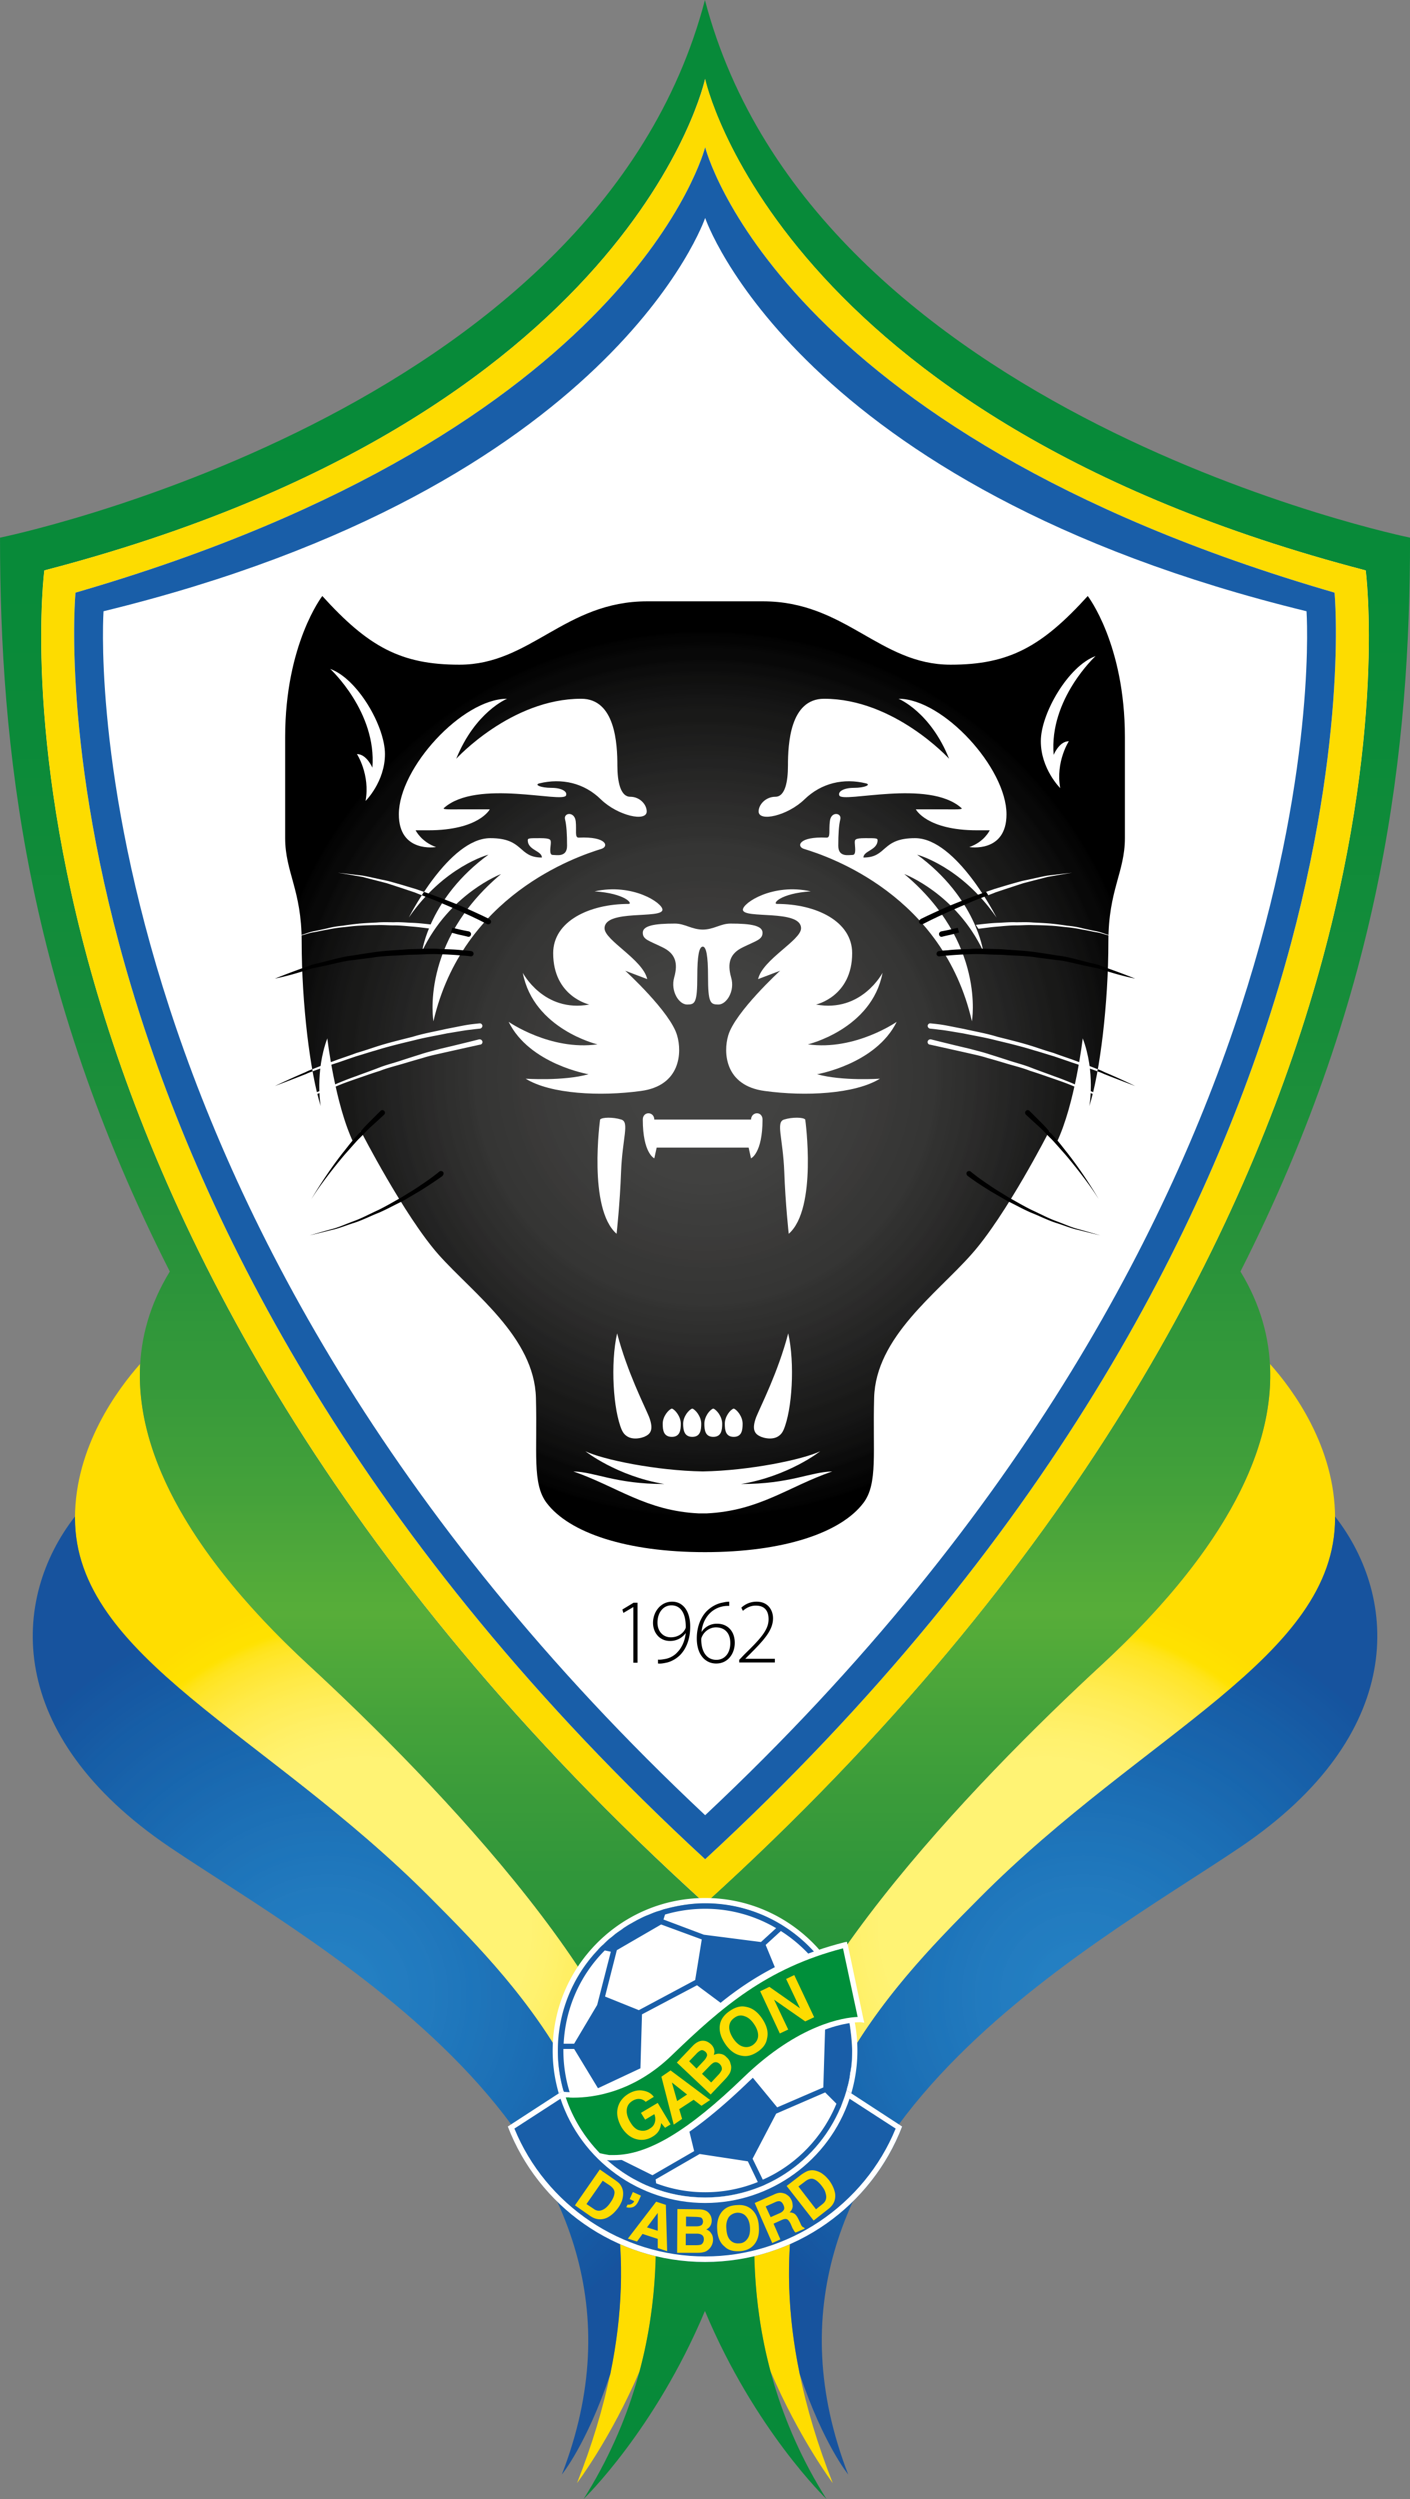
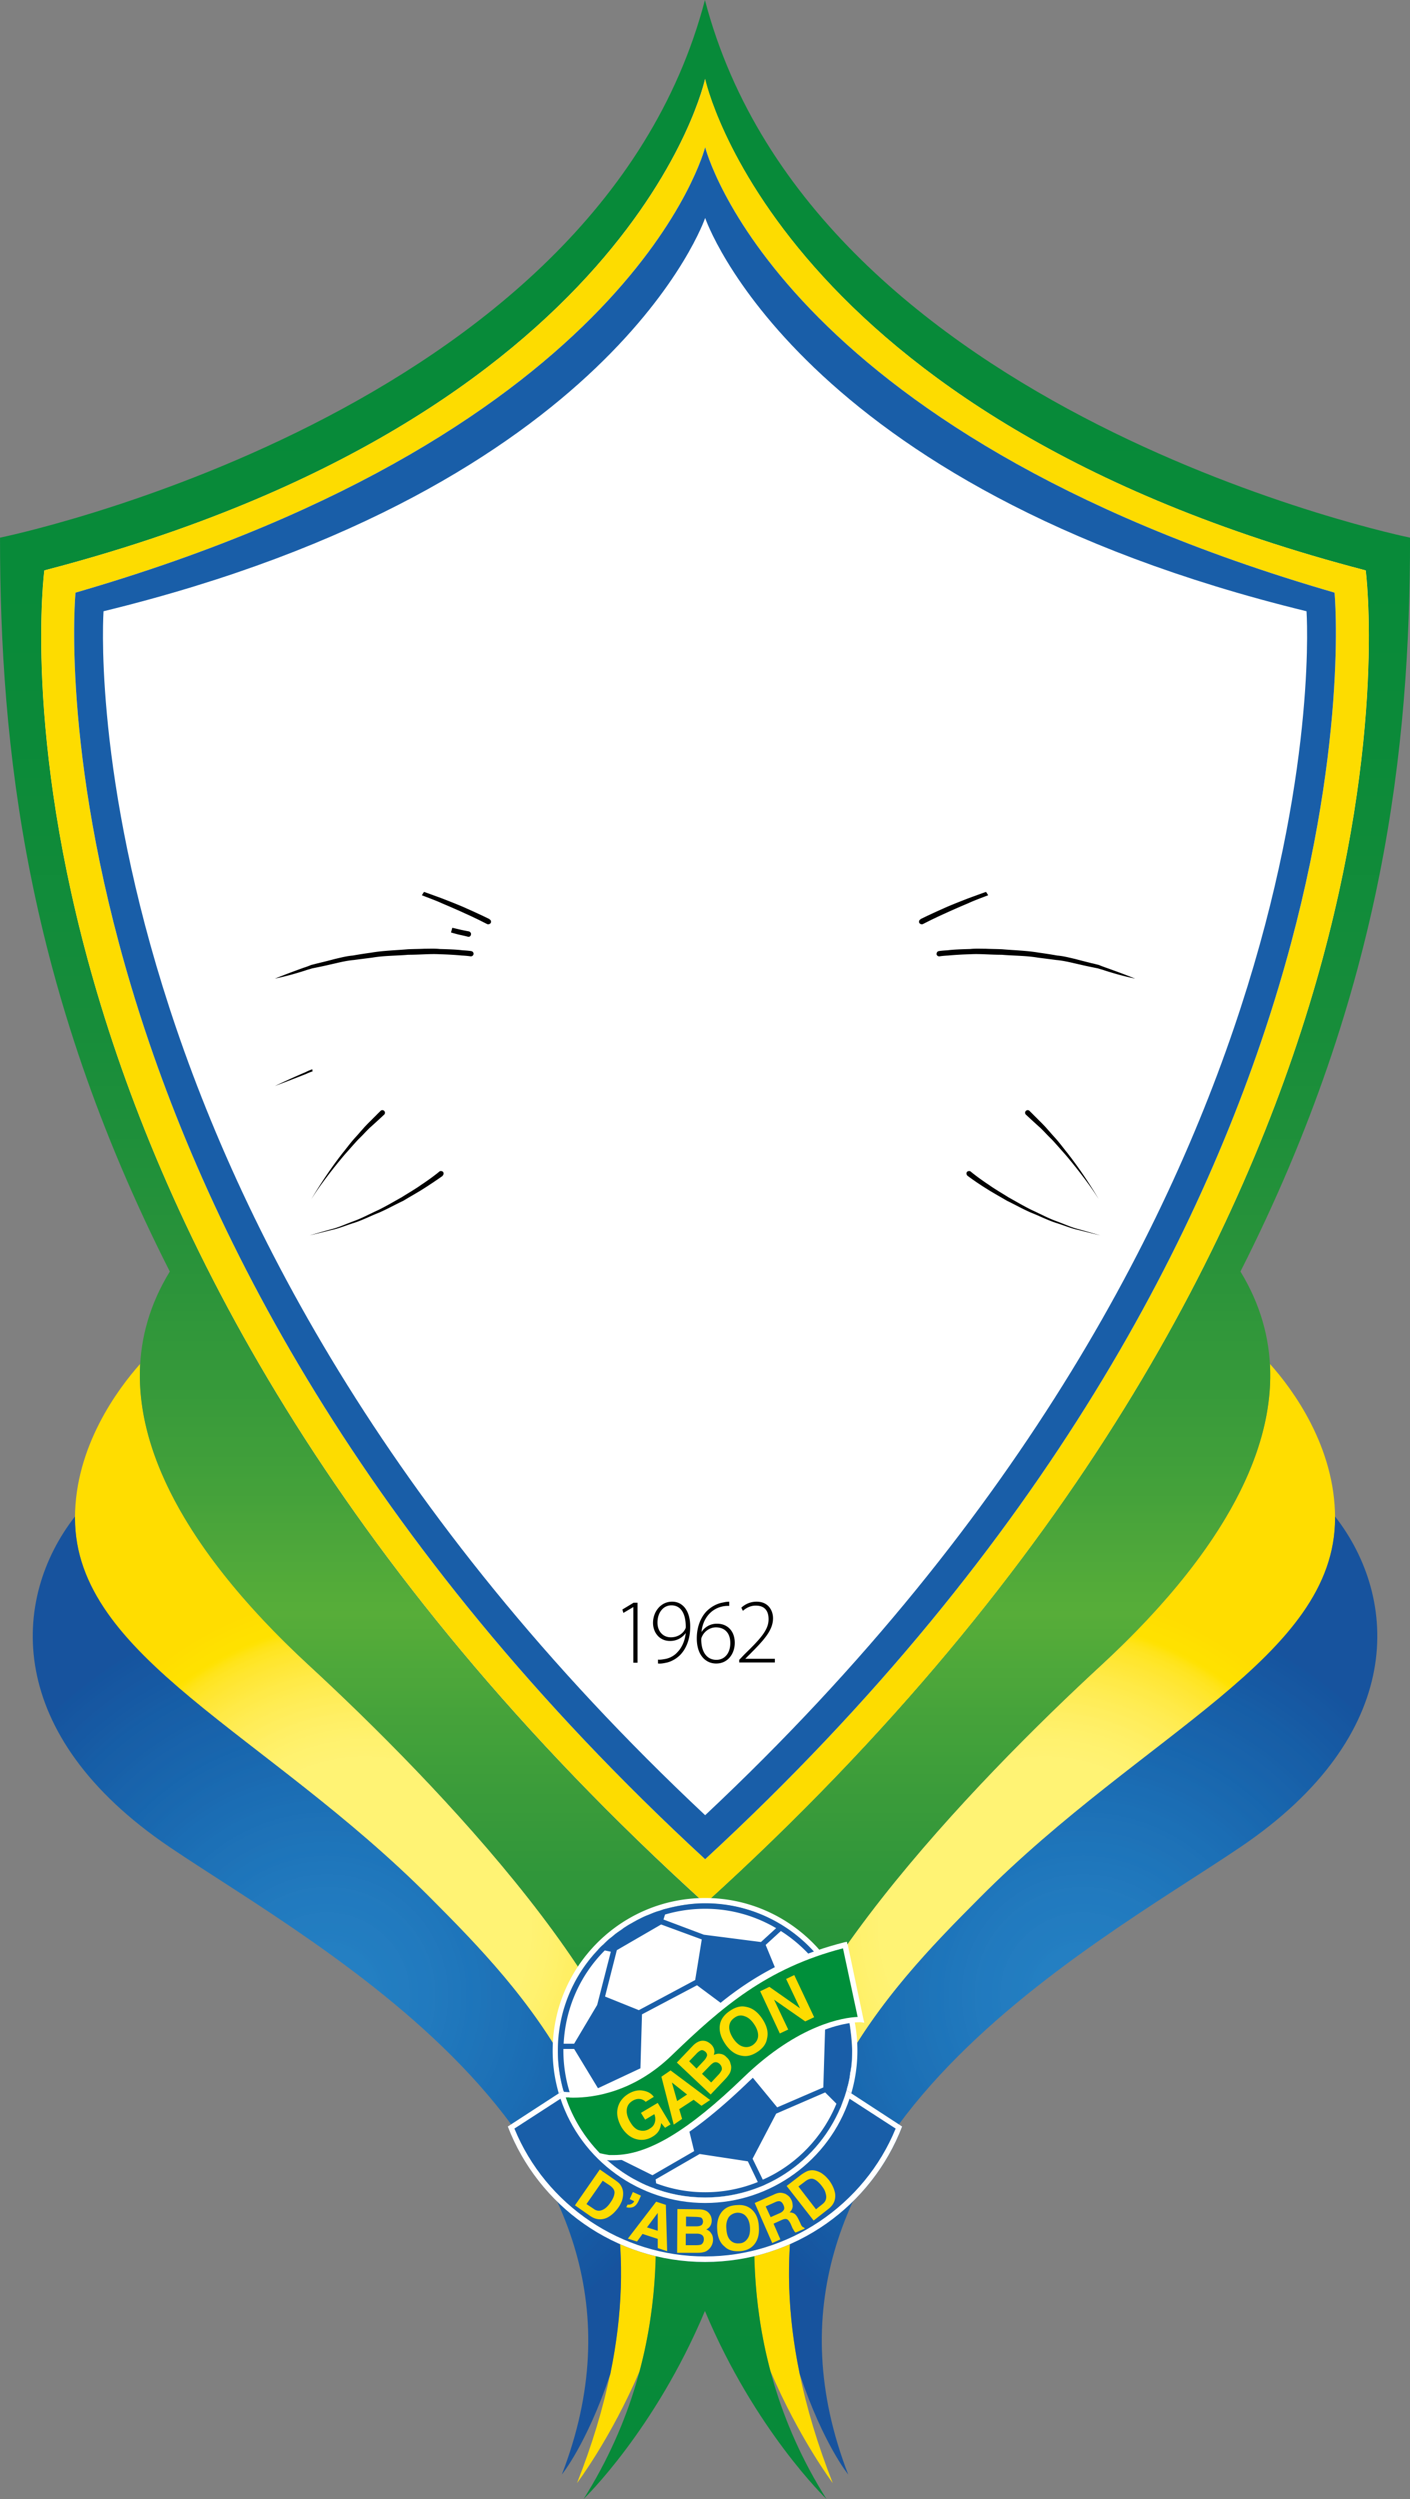
<svg xmlns="http://www.w3.org/2000/svg" viewBox=".32 0 220.45 390.73">
  <rect x=".32" y="0" width="220.45" height="390.73" fill="#808080" stroke="none" />
  <defs>
    <radialGradient id="a" cx="0" cy="0" r="6.647" fx="0" fy="0" gradientTransform="translate(469.962 626.686) scale(10.488)" gradientUnits="userSpaceOnUse">
      <stop offset="0" stop-color="#fff374" />
      <stop offset=".25" stop-color="#fff374" />
      <stop offset=".344" stop-color="#fff374" />
      <stop offset=".363" stop-color="#fff374" />
      <stop offset=".371" stop-color="#fff374" />
      <stop offset=".379" stop-color="#fff273" />
      <stop offset=".383" stop-color="#fff272" />
      <stop offset=".391" stop-color="#fff271" />
      <stop offset=".395" stop-color="#fff271" />
      <stop offset=".398" stop-color="#fff270" />
      <stop offset=".402" stop-color="#fff26f" />
      <stop offset=".41" stop-color="#fff26f" />
      <stop offset=".418" stop-color="#fff16e" />
      <stop offset=".422" stop-color="#fff16d" />
      <stop offset=".426" stop-color="#fff16c" />
      <stop offset=".43" stop-color="#fff16b" />
      <stop offset=".434" stop-color="#fff16a" />
      <stop offset=".438" stop-color="#fff16a" />
      <stop offset=".441" stop-color="#fff069" />
      <stop offset=".445" stop-color="#fff068" />
      <stop offset=".449" stop-color="#fff068" />
      <stop offset=".453" stop-color="#fff067" />
      <stop offset=".457" stop-color="#ffef66" />
      <stop offset=".461" stop-color="#ffef65" />
      <stop offset=".465" stop-color="#ffef64" />
      <stop offset=".469" stop-color="#ffef64" />
      <stop offset=".473" stop-color="#ffef63" />
      <stop offset=".477" stop-color="#ffee61" />
      <stop offset=".48" stop-color="#ffee60" />
      <stop offset=".484" stop-color="#ffee5f" />
      <stop offset=".488" stop-color="#ffee5e" />
      <stop offset=".492" stop-color="#ffee5e" />
      <stop offset=".496" stop-color="#ffee5d" />
      <stop offset=".5" stop-color="#ffed5b" />
      <stop offset=".504" stop-color="#ffed5a" />
      <stop offset=".508" stop-color="#ffed59" />
      <stop offset=".512" stop-color="#ffed59" />
      <stop offset=".516" stop-color="#ffed57" />
      <stop offset=".52" stop-color="#ffec56" />
      <stop offset=".523" stop-color="#ffec55" />
      <stop offset=".527" stop-color="#ffec54" />
      <stop offset=".531" stop-color="#ffec53" />
      <stop offset=".535" stop-color="#ffec51" />
      <stop offset=".539" stop-color="#ffec50" />
      <stop offset=".543" stop-color="#ffeb4f" />
      <stop offset=".547" stop-color="#ffeb4d" />
      <stop offset=".551" stop-color="#ffeb4c" />
      <stop offset=".555" stop-color="#ffea4a" />
      <stop offset=".559" stop-color="#ffea49" />
      <stop offset=".563" stop-color="#ffea48" />
      <stop offset=".566" stop-color="#ffea47" />
      <stop offset=".57" stop-color="#ffea46" />
      <stop offset=".574" stop-color="#ffe944" />
      <stop offset=".578" stop-color="#ffe942" />
      <stop offset=".582" stop-color="#ffe940" />
      <stop offset=".586" stop-color="#ffe83f" />
      <stop offset=".59" stop-color="#ffe83d" />
      <stop offset=".594" stop-color="#ffe83b" />
      <stop offset=".598" stop-color="#ffe73a" />
      <stop offset=".602" stop-color="#ffe739" />
      <stop offset=".605" stop-color="#ffe737" />
      <stop offset=".609" stop-color="#ffe735" />
      <stop offset=".613" stop-color="#ffe633" />
      <stop offset=".617" stop-color="#ffe631" />
      <stop offset=".621" stop-color="#ffe630" />
      <stop offset=".625" stop-color="#ffe62e" />
      <stop offset=".629" stop-color="#ffe62b" />
      <stop offset=".633" stop-color="#ffe629" />
      <stop offset=".637" stop-color="#ffe526" />
      <stop offset=".641" stop-color="#ffe525" />
      <stop offset=".645" stop-color="#ffe523" />
      <stop offset=".648" stop-color="#ffe420" />
      <stop offset=".652" stop-color="#ffe41d" />
      <stop offset=".656" stop-color="#ffe41a" />
      <stop offset=".66" stop-color="#ffe316" />
      <stop offset=".664" stop-color="#ffe311" />
      <stop offset=".668" stop-color="#ffe30c" />
      <stop offset=".672" stop-color="#ffe206" />
      <stop offset=".676" stop-color="#ffe202" />
      <stop offset=".68" stop-color="#ffe100" />
      <stop offset=".688" stop-color="#ffe100" />
      <stop offset=".695" stop-color="#ffe100" />
      <stop offset=".703" stop-color="#ffe000" />
      <stop offset=".711" stop-color="#ffe000" />
      <stop offset=".715" stop-color="#ffdf00" />
      <stop offset=".723" stop-color="#ffdf00" />
      <stop offset=".727" stop-color="#ffde00" />
      <stop offset=".734" stop-color="#ffde00" />
      <stop offset=".742" stop-color="#fd0" />
      <stop offset="1" stop-color="#fd0" />
    </radialGradient>
    <radialGradient id="b" cx="0" cy="0" r="6.647" fx="0" fy="0" gradientTransform="translate(363.756 626.686) scale(10.488)" gradientUnits="userSpaceOnUse">
      <stop offset="0" stop-color="#fff374" />
      <stop offset=".25" stop-color="#fff374" />
      <stop offset=".344" stop-color="#fff374" />
      <stop offset=".363" stop-color="#fff374" />
      <stop offset=".371" stop-color="#fff374" />
      <stop offset=".379" stop-color="#fff273" />
      <stop offset=".383" stop-color="#fff272" />
      <stop offset=".391" stop-color="#fff271" />
      <stop offset=".395" stop-color="#fff271" />
      <stop offset=".398" stop-color="#fff270" />
      <stop offset=".402" stop-color="#fff26f" />
      <stop offset=".41" stop-color="#fff26f" />
      <stop offset=".418" stop-color="#fff16e" />
      <stop offset=".422" stop-color="#fff16d" />
      <stop offset=".426" stop-color="#fff16c" />
      <stop offset=".43" stop-color="#fff16b" />
      <stop offset=".434" stop-color="#fff16a" />
      <stop offset=".438" stop-color="#fff16a" />
      <stop offset=".441" stop-color="#fff069" />
      <stop offset=".445" stop-color="#fff068" />
      <stop offset=".449" stop-color="#fff068" />
      <stop offset=".453" stop-color="#fff067" />
      <stop offset=".457" stop-color="#ffef66" />
      <stop offset=".461" stop-color="#ffef65" />
      <stop offset=".465" stop-color="#ffef64" />
      <stop offset=".469" stop-color="#ffef64" />
      <stop offset=".473" stop-color="#ffef63" />
      <stop offset=".477" stop-color="#ffee61" />
      <stop offset=".48" stop-color="#ffee60" />
      <stop offset=".484" stop-color="#ffee5f" />
      <stop offset=".488" stop-color="#ffee5e" />
      <stop offset=".492" stop-color="#ffee5e" />
      <stop offset=".496" stop-color="#ffee5d" />
      <stop offset=".5" stop-color="#ffed5b" />
      <stop offset=".504" stop-color="#ffed5a" />
      <stop offset=".508" stop-color="#ffed59" />
      <stop offset=".512" stop-color="#ffed59" />
      <stop offset=".516" stop-color="#ffed57" />
      <stop offset=".52" stop-color="#ffec56" />
      <stop offset=".523" stop-color="#ffec55" />
      <stop offset=".527" stop-color="#ffec54" />
      <stop offset=".531" stop-color="#ffec53" />
      <stop offset=".535" stop-color="#ffec51" />
      <stop offset=".539" stop-color="#ffec50" />
      <stop offset=".543" stop-color="#ffeb4f" />
      <stop offset=".547" stop-color="#ffeb4d" />
      <stop offset=".551" stop-color="#ffeb4c" />
      <stop offset=".555" stop-color="#ffea4a" />
      <stop offset=".559" stop-color="#ffea49" />
      <stop offset=".563" stop-color="#ffea48" />
      <stop offset=".566" stop-color="#ffea47" />
      <stop offset=".57" stop-color="#ffea46" />
      <stop offset=".574" stop-color="#ffe944" />
      <stop offset=".578" stop-color="#ffe942" />
      <stop offset=".582" stop-color="#ffe940" />
      <stop offset=".586" stop-color="#ffe83f" />
      <stop offset=".59" stop-color="#ffe83d" />
      <stop offset=".594" stop-color="#ffe83b" />
      <stop offset=".598" stop-color="#ffe73a" />
      <stop offset=".602" stop-color="#ffe739" />
      <stop offset=".605" stop-color="#ffe737" />
      <stop offset=".609" stop-color="#ffe735" />
      <stop offset=".613" stop-color="#ffe633" />
      <stop offset=".617" stop-color="#ffe631" />
      <stop offset=".621" stop-color="#ffe630" />
      <stop offset=".625" stop-color="#ffe62e" />
      <stop offset=".629" stop-color="#ffe62b" />
      <stop offset=".633" stop-color="#ffe629" />
      <stop offset=".637" stop-color="#ffe526" />
      <stop offset=".641" stop-color="#ffe525" />
      <stop offset=".645" stop-color="#ffe523" />
      <stop offset=".648" stop-color="#ffe420" />
      <stop offset=".652" stop-color="#ffe41d" />
      <stop offset=".656" stop-color="#ffe41a" />
      <stop offset=".66" stop-color="#ffe316" />
      <stop offset=".664" stop-color="#ffe311" />
      <stop offset=".668" stop-color="#ffe30c" />
      <stop offset=".672" stop-color="#ffe206" />
      <stop offset=".676" stop-color="#ffe202" />
      <stop offset=".68" stop-color="#ffe100" />
      <stop offset=".688" stop-color="#ffe100" />
      <stop offset=".695" stop-color="#ffe100" />
      <stop offset=".703" stop-color="#ffe000" />
      <stop offset=".711" stop-color="#ffe000" />
      <stop offset=".715" stop-color="#ffdf00" />
      <stop offset=".723" stop-color="#ffdf00" />
      <stop offset=".727" stop-color="#ffde00" />
      <stop offset=".734" stop-color="#ffde00" />
      <stop offset=".742" stop-color="#fd0" />
      <stop offset="1" stop-color="#fd0" />
    </radialGradient>
    <radialGradient id="c" cx="0" cy="0" r="5.926" fx="0" fy="0" gradientTransform="translate(475.974 637.932) scale(10.488)" gradientUnits="userSpaceOnUse">
      <stop offset="0" stop-color="#2581c4" />
      <stop offset=".031" stop-color="#2681c4" />
      <stop offset=".035" stop-color="#2581c4" />
      <stop offset=".039" stop-color="#2481c4" />
      <stop offset=".043" stop-color="#2481c4" />
      <stop offset=".055" stop-color="#2480c3" />
      <stop offset=".082" stop-color="#247fc3" />
      <stop offset=".109" stop-color="#247fc2" />
      <stop offset=".121" stop-color="#247fc2" />
      <stop offset=".133" stop-color="#237fc2" />
      <stop offset=".137" stop-color="#237ec1" />
      <stop offset=".148" stop-color="#237dc1" />
      <stop offset=".16" stop-color="#227dc1" />
      <stop offset=".168" stop-color="#227dc0" />
      <stop offset=".18" stop-color="#227dc0" />
      <stop offset=".184" stop-color="#237cc0" />
      <stop offset=".207" stop-color="#237cc0" />
      <stop offset=".211" stop-color="#227bbf" />
      <stop offset=".219" stop-color="#217bbf" />
      <stop offset=".242" stop-color="#217abf" />
      <stop offset=".25" stop-color="#217abf" />
      <stop offset=".262" stop-color="#217abe" />
      <stop offset=".27" stop-color="#227abe" />
      <stop offset=".277" stop-color="#2179bd" />
      <stop offset=".285" stop-color="#2079bd" />
      <stop offset=".293" stop-color="#2178bd" />
      <stop offset=".301" stop-color="#2178bd" />
      <stop offset=".309" stop-color="#2077bc" />
      <stop offset=".328" stop-color="#1f77bc" />
      <stop offset=".348" stop-color="#1f76bb" />
      <stop offset=".355" stop-color="#1e75bb" />
      <stop offset=".363" stop-color="#1d75bb" />
      <stop offset=".371" stop-color="#1e75ba" />
      <stop offset=".379" stop-color="#1e75ba" />
      <stop offset=".395" stop-color="#1e74b9" />
      <stop offset=".41" stop-color="#1f73b8" />
      <stop offset=".418" stop-color="#1e72b8" />
      <stop offset=".426" stop-color="#1e72b8" />
      <stop offset=".441" stop-color="#1e72b7" />
      <stop offset=".457" stop-color="#1d71b7" />
      <stop offset=".465" stop-color="#1c70b6" />
      <stop offset=".473" stop-color="#1c70b6" />
      <stop offset=".488" stop-color="#1c70b6" />
      <stop offset=".496" stop-color="#1c6fb5" />
      <stop offset=".504" stop-color="#1c6eb5" />
      <stop offset=".516" stop-color="#1b6eb4" />
      <stop offset=".527" stop-color="#1b6db4" />
      <stop offset=".539" stop-color="#1b6db4" />
      <stop offset=".551" stop-color="#1b6cb3" />
      <stop offset=".563" stop-color="#1b6bb2" />
      <stop offset=".574" stop-color="#1b6ab1" />
      <stop offset=".586" stop-color="#1b6ab1" />
      <stop offset=".59" stop-color="#1a6ab1" />
      <stop offset=".594" stop-color="#1a6ab1" />
      <stop offset=".598" stop-color="#196ab1" />
      <stop offset=".609" stop-color="#1969b0" />
      <stop offset=".613" stop-color="#1968b0" />
      <stop offset=".625" stop-color="#1a68af" />
      <stop offset=".637" stop-color="#1968af" />
      <stop offset=".645" stop-color="#1867af" />
      <stop offset=".652" stop-color="#1867af" />
      <stop offset=".66" stop-color="#1766ae" />
      <stop offset=".668" stop-color="#1866ae" />
      <stop offset=".672" stop-color="#1866ae" />
      <stop offset=".676" stop-color="#1965ad" />
      <stop offset=".68" stop-color="#1965ad" />
      <stop offset=".688" stop-color="#1965ac" />
      <stop offset=".695" stop-color="#1865ac" />
      <stop offset=".703" stop-color="#1864ac" />
      <stop offset=".711" stop-color="#1863ac" />
      <stop offset=".727" stop-color="#1963ab" />
      <stop offset=".742" stop-color="#1862ab" />
      <stop offset=".75" stop-color="#1862aa" />
      <stop offset=".758" stop-color="#1861a9" />
      <stop offset=".77" stop-color="#1760a9" />
      <stop offset=".781" stop-color="#1760a9" />
      <stop offset=".785" stop-color="#185fa8" />
      <stop offset=".789" stop-color="#185fa8" />
      <stop offset=".801" stop-color="#185fa7" />
      <stop offset=".805" stop-color="#175fa7" />
      <stop offset=".809" stop-color="#175fa7" />
      <stop offset=".82" stop-color="#165ea7" />
      <stop offset=".828" stop-color="#165ea7" />
      <stop offset=".836" stop-color="#165da6" />
      <stop offset=".844" stop-color="#175da6" />
      <stop offset=".852" stop-color="#175ca5" />
      <stop offset=".867" stop-color="#175ba4" />
      <stop offset=".883" stop-color="#165aa4" />
      <stop offset=".895" stop-color="#1659a3" />
      <stop offset=".906" stop-color="#1659a3" />
      <stop offset=".918" stop-color="#1758a2" />
      <stop offset=".926" stop-color="#1757a1" />
      <stop offset=".941" stop-color="#1757a1" />
      <stop offset=".945" stop-color="#1657a1" />
      <stop offset=".957" stop-color="#1656a0" />
      <stop offset=".965" stop-color="#1655a0" />
      <stop offset=".98" stop-color="#15559f" />
      <stop offset=".988" stop-color="#16549f" />
      <stop offset=".992" stop-color="#17539e" />
      <stop offset="1" stop-color="#17539e" />
    </radialGradient>
    <radialGradient id="d" cx="0" cy="0" r="5.926" fx="0" fy="0" gradientTransform="translate(357.74 637.932) scale(10.488)" gradientUnits="userSpaceOnUse">
      <stop offset="0" stop-color="#2581c4" />
      <stop offset=".031" stop-color="#2681c4" />
      <stop offset=".035" stop-color="#2581c4" />
      <stop offset=".039" stop-color="#2481c4" />
      <stop offset=".043" stop-color="#2481c4" />
      <stop offset=".055" stop-color="#2480c3" />
      <stop offset=".082" stop-color="#247fc3" />
      <stop offset=".109" stop-color="#247fc2" />
      <stop offset=".121" stop-color="#247fc2" />
      <stop offset=".133" stop-color="#237fc2" />
      <stop offset=".137" stop-color="#237ec1" />
      <stop offset=".148" stop-color="#237dc1" />
      <stop offset=".16" stop-color="#227dc1" />
      <stop offset=".168" stop-color="#227dc0" />
      <stop offset=".18" stop-color="#227dc0" />
      <stop offset=".184" stop-color="#237cc0" />
      <stop offset=".207" stop-color="#237cc0" />
      <stop offset=".211" stop-color="#227bbf" />
      <stop offset=".219" stop-color="#217bbf" />
      <stop offset=".242" stop-color="#217abf" />
      <stop offset=".25" stop-color="#217abf" />
      <stop offset=".262" stop-color="#217abe" />
      <stop offset=".27" stop-color="#227abe" />
      <stop offset=".277" stop-color="#2179bd" />
      <stop offset=".285" stop-color="#2079bd" />
      <stop offset=".293" stop-color="#2178bd" />
      <stop offset=".301" stop-color="#2178bd" />
      <stop offset=".309" stop-color="#2077bc" />
      <stop offset=".328" stop-color="#1f77bc" />
      <stop offset=".348" stop-color="#1f76bb" />
      <stop offset=".355" stop-color="#1e75bb" />
      <stop offset=".363" stop-color="#1d75bb" />
      <stop offset=".371" stop-color="#1e75ba" />
      <stop offset=".379" stop-color="#1e75ba" />
      <stop offset=".395" stop-color="#1e74b9" />
      <stop offset=".41" stop-color="#1f73b8" />
      <stop offset=".418" stop-color="#1e72b8" />
      <stop offset=".426" stop-color="#1e72b8" />
      <stop offset=".441" stop-color="#1e72b7" />
      <stop offset=".457" stop-color="#1d71b7" />
      <stop offset=".465" stop-color="#1c70b6" />
      <stop offset=".473" stop-color="#1c70b6" />
      <stop offset=".488" stop-color="#1c70b6" />
      <stop offset=".496" stop-color="#1c6fb5" />
      <stop offset=".504" stop-color="#1c6eb5" />
      <stop offset=".516" stop-color="#1b6eb4" />
      <stop offset=".527" stop-color="#1b6db4" />
      <stop offset=".539" stop-color="#1b6db4" />
      <stop offset=".551" stop-color="#1b6cb3" />
      <stop offset=".563" stop-color="#1b6bb2" />
      <stop offset=".574" stop-color="#1b6ab1" />
      <stop offset=".586" stop-color="#1b6ab1" />
      <stop offset=".59" stop-color="#1a6ab1" />
      <stop offset=".594" stop-color="#1a6ab1" />
      <stop offset=".598" stop-color="#196ab1" />
      <stop offset=".609" stop-color="#1969b0" />
      <stop offset=".613" stop-color="#1968b0" />
      <stop offset=".625" stop-color="#1a68af" />
      <stop offset=".637" stop-color="#1968af" />
      <stop offset=".645" stop-color="#1867af" />
      <stop offset=".652" stop-color="#1867af" />
      <stop offset=".66" stop-color="#1766ae" />
      <stop offset=".668" stop-color="#1866ae" />
      <stop offset=".672" stop-color="#1866ae" />
      <stop offset=".676" stop-color="#1965ad" />
      <stop offset=".68" stop-color="#1965ad" />
      <stop offset=".688" stop-color="#1965ac" />
      <stop offset=".695" stop-color="#1865ac" />
      <stop offset=".703" stop-color="#1864ac" />
      <stop offset=".711" stop-color="#1863ac" />
      <stop offset=".727" stop-color="#1963ab" />
      <stop offset=".742" stop-color="#1862ab" />
      <stop offset=".75" stop-color="#1862aa" />
      <stop offset=".758" stop-color="#1861a9" />
      <stop offset=".77" stop-color="#1760a9" />
      <stop offset=".781" stop-color="#1760a9" />
      <stop offset=".785" stop-color="#185fa8" />
      <stop offset=".789" stop-color="#185fa8" />
      <stop offset=".801" stop-color="#185fa7" />
      <stop offset=".805" stop-color="#175fa7" />
      <stop offset=".809" stop-color="#175fa7" />
      <stop offset=".82" stop-color="#165ea7" />
      <stop offset=".828" stop-color="#165ea7" />
      <stop offset=".836" stop-color="#165da6" />
      <stop offset=".844" stop-color="#175da6" />
      <stop offset=".852" stop-color="#175ca5" />
      <stop offset=".867" stop-color="#175ba4" />
      <stop offset=".883" stop-color="#165aa4" />
      <stop offset=".895" stop-color="#1659a3" />
      <stop offset=".906" stop-color="#1659a3" />
      <stop offset=".918" stop-color="#1758a2" />
      <stop offset=".926" stop-color="#1757a1" />
      <stop offset=".941" stop-color="#1757a1" />
      <stop offset=".945" stop-color="#1657a1" />
      <stop offset=".957" stop-color="#1656a0" />
      <stop offset=".965" stop-color="#1655a0" />
      <stop offset=".98" stop-color="#15559f" />
      <stop offset=".988" stop-color="#16549f" />
      <stop offset=".992" stop-color="#17539e" />
      <stop offset="1" stop-color="#17539e" />
    </radialGradient>
    <radialGradient id="f" cx="0" cy="0" r="6.709" fx="0" fy="0" gradientTransform="translate(416.858 493.87) scale(10.488)" gradientUnits="userSpaceOnUse">
      <stop offset="0" stop-color="#424241" />
      <stop offset=".125" stop-color="#424241" />
      <stop offset=".234" stop-color="#414140" />
      <stop offset=".258" stop-color="#40403f" />
      <stop offset=".277" stop-color="#3f3f3e" />
      <stop offset=".285" stop-color="#3f3f3e" />
      <stop offset=".293" stop-color="#3e3e3d" />
      <stop offset=".313" stop-color="#3d3d3c" />
      <stop offset=".332" stop-color="#3d3d3c" />
      <stop offset=".34" stop-color="#3c3c3b" />
      <stop offset=".359" stop-color="#3c3c3b" />
      <stop offset=".367" stop-color="#3b3b3a" />
      <stop offset=".371" stop-color="#3b3a3a" />
      <stop offset=".391" stop-color="#3b3a39" />
      <stop offset=".395" stop-color="#3a3938" />
      <stop offset=".41" stop-color="#3a3938" />
      <stop offset=".418" stop-color="#393837" />
      <stop offset=".422" stop-color="#383837" />
      <stop offset=".438" stop-color="#373736" />
      <stop offset=".453" stop-color="#373736" />
      <stop offset=".469" stop-color="#363635" />
      <stop offset=".484" stop-color="#363635" />
      <stop offset=".492" stop-color="#353534" />
      <stop offset=".508" stop-color="#353534" />
      <stop offset=".512" stop-color="#353534" />
      <stop offset=".516" stop-color="#343433" />
      <stop offset=".52" stop-color="#333332" />
      <stop offset=".523" stop-color="#333332" />
      <stop offset=".527" stop-color="#323231" />
      <stop offset=".531" stop-color="#313130" />
      <stop offset=".543" stop-color="#313130" />
      <stop offset=".555" stop-color="#30302f" />
      <stop offset=".559" stop-color="#2f2f2e" />
      <stop offset=".57" stop-color="#2f2f2e" />
      <stop offset=".574" stop-color="#2f2f2e" />
      <stop offset=".578" stop-color="#2e2e2d" />
      <stop offset=".582" stop-color="#2d2d2c" />
      <stop offset=".594" stop-color="#2d2d2c" />
      <stop offset=".598" stop-color="#2d2d2c" />
      <stop offset=".602" stop-color="#2c2c2b" />
      <stop offset=".605" stop-color="#2c2b2b" />
      <stop offset=".609" stop-color="#2b2a2a" />
      <stop offset=".621" stop-color="#2b2a2a" />
      <stop offset=".625" stop-color="#2a2a29" />
      <stop offset=".629" stop-color="#2a2929" />
      <stop offset=".633" stop-color="#292828" />
      <stop offset=".637" stop-color="#282827" />
      <stop offset=".645" stop-color="#282827" />
      <stop offset=".652" stop-color="#272726" />
      <stop offset=".656" stop-color="#262625" />
      <stop offset=".664" stop-color="#262625" />
      <stop offset=".672" stop-color="#262625" />
      <stop offset=".676" stop-color="#252525" />
      <stop offset=".68" stop-color="#242424" />
      <stop offset=".684" stop-color="#232323" />
      <stop offset=".691" stop-color="#232323" />
      <stop offset=".699" stop-color="#232323" />
      <stop offset=".703" stop-color="#222" />
      <stop offset=".707" stop-color="#222221" />
      <stop offset=".711" stop-color="#212120" />
      <stop offset=".727" stop-color="#20201f" />
      <stop offset=".73" stop-color="#1f1f1f" />
      <stop offset=".734" stop-color="#1e1e1e" />
      <stop offset=".75" stop-color="#1e1e1d" />
      <stop offset=".754" stop-color="#1d1d1d" />
      <stop offset=".758" stop-color="#1c1c1c" />
      <stop offset=".762" stop-color="#1c1c1b" />
      <stop offset=".773" stop-color="#1c1c1b" />
      <stop offset=".777" stop-color="#1b1b1a" />
      <stop offset=".781" stop-color="#1a1a19" />
      <stop offset=".785" stop-color="#191918" />
      <stop offset=".809" stop-color="#191918" />
      <stop offset=".813" stop-color="#181818" />
      <stop offset=".816" stop-color="#181817" />
      <stop offset=".82" stop-color="#171716" />
      <stop offset=".824" stop-color="#161616" />
      <stop offset=".832" stop-color="#161616" />
      <stop offset=".84" stop-color="#151515" />
      <stop offset=".844" stop-color="#141414" />
      <stop offset=".848" stop-color="#131313" />
      <stop offset=".863" stop-color="#121212" />
      <stop offset=".867" stop-color="#111" />
      <stop offset=".871" stop-color="#101010" />
      <stop offset=".875" stop-color="#10100f" />
      <stop offset=".883" stop-color="#10100f" />
      <stop offset=".887" stop-color="#0f0f0f" />
      <stop offset=".891" stop-color="#0e0e0e" />
      <stop offset=".895" stop-color="#0d0d0d" />
      <stop offset=".898" stop-color="#0c0c0c" />
      <stop offset=".91" stop-color="#0c0c0c" />
      <stop offset=".914" stop-color="#0b0b0b" />
      <stop offset=".918" stop-color="#0a0a0a" />
      <stop offset=".922" stop-color="#080808" />
      <stop offset=".941" stop-color="#080808" />
      <stop offset=".945" stop-color="#080808" />
      <stop offset=".949" stop-color="#070707" />
      <stop offset=".953" stop-color="#060606" />
      <stop offset=".957" stop-color="#050505" />
      <stop offset=".961" stop-color="#040404" />
      <stop offset=".969" stop-color="#040404" />
      <stop offset=".977" stop-color="#030303" />
      <stop offset=".98" stop-color="#020202" />
      <stop offset=".984" />
      <stop offset="1" />
    </radialGradient>
    <linearGradient id="e" x1="0" x2="1" y1="0" y2="0" gradientTransform="rotate(-90 566.763 149.905) scale(390.731)" gradientUnits="userSpaceOnUse">
      <stop offset="0" stop-color="#078a39" />
      <stop offset=".031" stop-color="#078a39" />
      <stop offset=".047" stop-color="#088a39" />
      <stop offset=".055" stop-color="#088a39" />
      <stop offset=".063" stop-color="#098a39" />
      <stop offset=".07" stop-color="#098a39" />
      <stop offset=".074" stop-color="#0a8a39" />
      <stop offset=".078" stop-color="#0b8a39" />
      <stop offset=".086" stop-color="#0b8a39" />
      <stop offset=".09" stop-color="#0c8b39" />
      <stop offset=".094" stop-color="#0d8b39" />
      <stop offset=".098" stop-color="#0d8b39" />
      <stop offset=".102" stop-color="#0e8b39" />
      <stop offset=".105" stop-color="#0f8b39" />
      <stop offset=".109" stop-color="#0f8b39" />
      <stop offset=".113" stop-color="#108b39" />
      <stop offset=".117" stop-color="#118b3a" />
      <stop offset=".121" stop-color="#128b3a" />
      <stop offset=".125" stop-color="#128c3a" />
      <stop offset=".129" stop-color="#138c3a" />
      <stop offset=".133" stop-color="#148c3a" />
      <stop offset=".137" stop-color="#148c3a" />
      <stop offset=".141" stop-color="#158c3a" />
      <stop offset=".145" stop-color="#168d3a" />
      <stop offset=".148" stop-color="#168d3a" />
      <stop offset=".152" stop-color="#178d3a" />
      <stop offset=".156" stop-color="#188d3a" />
      <stop offset=".16" stop-color="#198d3a" />
      <stop offset=".164" stop-color="#1a8e3a" />
      <stop offset=".168" stop-color="#1b8e3a" />
      <stop offset=".172" stop-color="#1c8f3a" />
      <stop offset=".176" stop-color="#1d8f3a" />
      <stop offset=".18" stop-color="#1e8f3a" />
      <stop offset=".184" stop-color="#1f903a" />
      <stop offset=".188" stop-color="#20903a" />
      <stop offset=".191" stop-color="#21903a" />
      <stop offset=".195" stop-color="#22903a" />
      <stop offset=".199" stop-color="#23913a" />
      <stop offset=".203" stop-color="#23913a" />
      <stop offset=".207" stop-color="#25923a" />
      <stop offset=".211" stop-color="#26923a" />
      <stop offset=".215" stop-color="#27923a" />
      <stop offset=".219" stop-color="#28933a" />
      <stop offset=".223" stop-color="#29933a" />
      <stop offset=".227" stop-color="#2a933a" />
      <stop offset=".23" stop-color="#2b943a" />
      <stop offset=".234" stop-color="#2d953a" />
      <stop offset=".238" stop-color="#2e953a" />
      <stop offset=".242" stop-color="#2f963a" />
      <stop offset=".246" stop-color="#30963a" />
      <stop offset=".25" stop-color="#31973a" />
      <stop offset=".254" stop-color="#33973a" />
      <stop offset=".258" stop-color="#34983a" />
      <stop offset=".262" stop-color="#35993a" />
      <stop offset=".266" stop-color="#37993a" />
      <stop offset=".27" stop-color="#389a3a" />
      <stop offset=".273" stop-color="#399b3a" />
      <stop offset=".277" stop-color="#3a9b3a" />
      <stop offset=".281" stop-color="#3b9c3a" />
      <stop offset=".285" stop-color="#3d9d3a" />
      <stop offset=".289" stop-color="#3e9e3a" />
      <stop offset=".293" stop-color="#3f9f3a" />
      <stop offset=".297" stop-color="#41a03a" />
      <stop offset=".301" stop-color="#42a13a" />
      <stop offset=".305" stop-color="#44a13a" />
      <stop offset=".309" stop-color="#45a23a" />
      <stop offset=".313" stop-color="#46a33a" />
      <stop offset=".316" stop-color="#48a43a" />
      <stop offset=".32" stop-color="#4aa53a" />
      <stop offset=".324" stop-color="#4ca63a" />
      <stop offset=".328" stop-color="#4da73a" />
      <stop offset=".332" stop-color="#4ea83a" />
      <stop offset=".336" stop-color="#50a939" />
      <stop offset=".34" stop-color="#52aa39" />
      <stop offset=".344" stop-color="#54ab39" />
      <stop offset=".348" stop-color="#55ac39" />
      <stop offset=".352" stop-color="#57ad39" />
      <stop offset=".355" stop-color="#56ad39" />
      <stop offset=".359" stop-color="#55ac39" />
      <stop offset=".363" stop-color="#53ab39" />
      <stop offset=".367" stop-color="#52aa39" />
      <stop offset=".371" stop-color="#50a93a" />
      <stop offset=".375" stop-color="#4fa83a" />
      <stop offset=".379" stop-color="#4da73a" />
      <stop offset=".383" stop-color="#4ca53a" />
      <stop offset=".387" stop-color="#4aa53a" />
      <stop offset=".391" stop-color="#49a43a" />
      <stop offset=".395" stop-color="#47a33a" />
      <stop offset=".398" stop-color="#45a23a" />
      <stop offset=".402" stop-color="#44a13a" />
      <stop offset=".406" stop-color="#43a13a" />
      <stop offset=".41" stop-color="#41a03a" />
      <stop offset=".414" stop-color="#409f3a" />
      <stop offset=".418" stop-color="#3f9e3a" />
      <stop offset=".422" stop-color="#3e9e3a" />
      <stop offset=".426" stop-color="#3d9d3a" />
      <stop offset=".43" stop-color="#3b9c3a" />
      <stop offset=".434" stop-color="#3a9b3a" />
      <stop offset=".438" stop-color="#389b3a" />
      <stop offset=".441" stop-color="#379a3a" />
      <stop offset=".445" stop-color="#36993a" />
      <stop offset=".449" stop-color="#35993a" />
      <stop offset=".453" stop-color="#34983a" />
      <stop offset=".457" stop-color="#33983a" />
      <stop offset=".461" stop-color="#32983a" />
      <stop offset=".465" stop-color="#31973a" />
      <stop offset=".469" stop-color="#30973a" />
      <stop offset=".473" stop-color="#2f963a" />
      <stop offset=".477" stop-color="#2e953a" />
      <stop offset=".48" stop-color="#2d953a" />
      <stop offset=".484" stop-color="#2c943a" />
      <stop offset=".488" stop-color="#2b943a" />
      <stop offset=".492" stop-color="#2a933a" />
      <stop offset=".496" stop-color="#29933a" />
      <stop offset=".5" stop-color="#28933a" />
      <stop offset=".504" stop-color="#28923a" />
      <stop offset=".508" stop-color="#27923a" />
      <stop offset=".512" stop-color="#26923a" />
      <stop offset=".516" stop-color="#25913a" />
      <stop offset=".52" stop-color="#24913a" />
      <stop offset=".523" stop-color="#23913a" />
      <stop offset=".527" stop-color="#22913a" />
      <stop offset=".531" stop-color="#21913a" />
      <stop offset=".535" stop-color="#21903a" />
      <stop offset=".539" stop-color="#20903a" />
      <stop offset=".543" stop-color="#1f903a" />
      <stop offset=".547" stop-color="#1e8f3a" />
      <stop offset=".551" stop-color="#1e8f3a" />
      <stop offset=".555" stop-color="#1d8f3a" />
      <stop offset=".559" stop-color="#1c8f3a" />
      <stop offset=".563" stop-color="#1c8f3a" />
      <stop offset=".57" stop-color="#1b8e3a" />
      <stop offset=".574" stop-color="#1a8e3a" />
      <stop offset=".578" stop-color="#198e3a" />
      <stop offset=".582" stop-color="#188e3a" />
      <stop offset=".586" stop-color="#188d3a" />
      <stop offset=".59" stop-color="#178d3a" />
      <stop offset=".594" stop-color="#178d3a" />
      <stop offset=".602" stop-color="#168d3a" />
      <stop offset=".609" stop-color="#158c3a" />
      <stop offset=".613" stop-color="#148c3a" />
      <stop offset=".617" stop-color="#148c3a" />
      <stop offset=".621" stop-color="#138c3a" />
      <stop offset=".625" stop-color="#138c3a" />
      <stop offset=".633" stop-color="#128c3a" />
      <stop offset=".641" stop-color="#118c3a" />
      <stop offset=".648" stop-color="#118c3a" />
      <stop offset=".656" stop-color="#108b39" />
      <stop offset=".664" stop-color="#0f8b39" />
      <stop offset=".672" stop-color="#0e8b39" />
      <stop offset=".68" stop-color="#0e8b39" />
      <stop offset=".688" stop-color="#0d8b39" />
      <stop offset=".695" stop-color="#0c8b39" />
      <stop offset=".703" stop-color="#0b8a39" />
      <stop offset=".719" stop-color="#0b8a39" />
      <stop offset=".734" stop-color="#0a8a39" />
      <stop offset=".75" stop-color="#098a39" />
      <stop offset=".758" stop-color="#098a39" />
      <stop offset=".766" stop-color="#088a39" />
      <stop offset=".781" stop-color="#088a39" />
      <stop offset=".813" stop-color="#088a39" />
      <stop offset=".82" stop-color="#088a39" />
      <stop offset=".828" stop-color="#078a39" />
      <stop offset=".844" stop-color="#078a39" />
      <stop offset=".875" stop-color="#078a39" />
      <stop offset="1" stop-color="#078a39" />
    </linearGradient>
  </defs>
  <path fill="#fff" d="M213.848 89.18C121.754 65.173 110.57 12.367 110.57 12.367S99.345 65.173 7.251 89.18c0 0-13.683 102.376 103.319 208.44C227.53 191.556 213.848 89.18 213.848 89.18" />
  <path fill="url(#a)" d="M505.161 539.162c.987 16.304-11.096 33.014-26.254 47.024-20.074 18.517-53.677 53.385-53.677 76.122 0 4.998-2.458 18.22 1.843 34.32 4.466 10.488 9.755 17.544 9.756 17.544-19.214-48.71 6.396-74.846 23.028-91.56 25.728-25.85 55.505-37.578 55.505-59.331 0-11.143-6.596-20.105-10.2-24.12z" transform="translate(-306.308 -325.929)" />
  <path fill="url(#b)" d="M328.553 539.162c-3.564 4.014-10.2 12.976-10.201 24.119 0 21.753 29.779 33.48 55.506 59.33 16.632 16.715 42.237 42.852 22.982 91.561 0 0 5.336-7.056 9.802-17.544 4.3-16.1 1.843-29.322 1.843-34.32 0-22.737-33.603-57.605-53.677-76.122-15.158-14.01-27.197-30.72-26.255-47.024z" transform="translate(-306.308 -325.929)" />
  <path fill="url(#c)" d="M515.362 563.035v.246c0 21.753-29.777 33.48-55.505 59.33-14.584 14.625-36.056 36.532-28.19 74.509 3.687 10.979 7.574 15.7 7.574 15.7-19.951-51.659 37.658-82.097 61.297-98.075 26.055-17.615 24.821-38.887 14.824-51.71z" transform="translate(-306.308 -325.929)" />
  <path fill="url(#d)" d="M318.352 563.035c-9.996 12.823-11.23 34.095 14.825 51.71 23.638 15.978 81.248 46.416 61.297 98.075 0 0 3.887-4.721 7.574-15.7 7.866-37.977-13.606-59.884-28.19-74.509-25.727-25.85-55.506-37.577-55.506-59.33z" transform="translate(-306.308 -325.929)" />
  <path fill="url(#e)" d="M416.842 325.929c-16.96 65.055-110.211 84.064-110.211 84.064 0 32.61 4.014 70.335 26.546 114.743-12.535 20.484 1.926 43.22 21.63 61.45 20.075 18.517 53.677 53.385 53.677 76.122 0 6.964 4.747 29.937-10.615 54.353 0 0 11.148-10.723 18.973-29.404 7.824 18.68 19.004 29.404 19.004 29.404-15.363-24.416-10.616-47.389-10.616-54.353 0-22.737 33.603-57.605 53.677-76.122 19.705-18.23 34.156-40.966 21.662-61.45 22.49-44.408 26.515-82.134 26.515-114.743 0 0-93.24-19.009-110.242-84.064zm0 12.32s11.22 52.853 103.314 76.86c0 0 13.688 102.376-103.314 208.44-116.96-106.064-103.283-208.44-103.283-208.44 92.094-24.007 103.283-76.86 103.283-76.86Z" transform="translate(-306.308 -325.929)" />
  <path fill="#fddc00" d="M110.57 290.696C2.622 191.146 12.126 92.662 12.126 92.662c87.342-25.317 98.444-69.644 98.444-69.644s11.061 44.327 98.402 69.644c0 0 9.464 98.485-98.402 198.034M213.848 89.18C121.754 65.173 110.57 12.326 110.57 12.326S99.345 65.173 7.251 89.18c0 0-13.683 102.376 103.319 208.44C227.53 191.556 213.848 89.18 213.848 89.18" />
  <path fill="#195ea8" d="M110.57 283.814C9.791 189.262 16.51 95.57 16.51 95.57c79.803-19.46 94.06-61.492 94.06-61.492s14.215 42.032 94.02 61.492c0 0 6.718 93.691-94.02 188.243m98.402-191.152c-87.341-25.317-98.402-69.644-98.402-69.644S99.468 67.345 12.126 92.662c0 0-9.504 98.485 98.444 198.034 107.866-99.55 98.402-198.034 98.402-198.034" />
-   <path fill="url(#f)" d="M357.02 419.118s-5.807 7.502-5.807 22.045v15.809c0 5.325 2.58 8.121 2.58 16.192 0 9.627 1.302 20.432 2.981 25.717 0 0-.937-5.316 1.03-10.6 0 0 1.193 10.282 4.102 16.345l1.136-1.843s6.8 13.263 12.168 19.326c5.407 6.063 14.963 12.905 15.209 22.368.245 8.48-.62 13.406 1.674 16.438 3.523 4.67 12.5 7.697 24.749 7.697 12.29 0 21.257-3.027 24.78-7.697 2.294-3.032 1.429-7.958 1.674-16.438.246-9.463 9.797-16.305 15.164-22.368 5.448-6.063 12.213-19.326 12.213-19.326l1.136 1.843c2.91-6.063 4.102-16.345 4.102-16.345 2.008 5.284 1.03 10.6 1.03 10.6 1.68-5.285 2.98-16.09 2.98-25.717 0-8.07 2.581-10.867 2.581-16.192v-15.809c0-14.543-5.807-22.045-5.807-22.045-7.169 7.907-12.295 10.739-21.431 10.739-11.143 0-16.428-9.91-29.374-9.91h-18.066c-12.905 0-18.23 9.91-29.373 9.91-9.177 0-14.262-2.832-21.43-10.739z" transform="translate(-306.308 -325.929)" />
  <path fill="#fff" d="M105.367 220.233c-.533.164-1.434 1.23-1.434 2.376 0 .983.123 2.049 1.434 2.049 1.27 0 1.393-1.066 1.393-2.049 0-1.147-.9-2.212-1.393-2.376m-8.562-11.757c-1.065 4.71-.615 12.003.737 15.116.738 1.64 2.5 1.434 3.482 1.066.983-.41 1.557-1.066.779-3.114-.697-1.72-3.4-6.964-4.998-13.068m-2.663-33.429s-1.925 13.928 2.581 17.861c0 0 .533-4.834.697-9.668.204-5.326 1.351-7.784.04-8.193-1.31-.41-3.03-.37-3.318 0m-.86-35.683c5.94-1.31 10.61 1.803 10.61 2.868 0 1.516-9.053-.123-9.053 2.909 0 1.884 5.98 4.875 6.677 7.947l-3.441-1.31s7.087 6.472 8.111 10.118c.779 2.622.574 7.866-5.694 8.685-6.309.86-14.093.492-17.984-1.925 0 0 5.858.41 9.832-.697 0 0-9.218-1.556-12.495-8.193 0 0 6.513 4.547 13.887 3.523 0 0-9.996-2.376-11.675-11.184 0 0 3.277 6.268 10.406 4.957 0 0-5.654-1.229-5.654-8.03 0-4.997 5.654-7.701 11.799-7.701.696 0-.492-1.639-5.326-1.967m-2.458-8.398c-.696.042-.327-1.106-.492-2.58-.204-1.557-1.884-1.312-1.68-.328.246.983.328 2.376.328 4.179 0 1.843-1.64 1.434-2.254 1.434-.614 0-.286-1.393-.286-1.885s0-.737-1.68-.737-1.925 0-1.925.327c0 1.557 2.212 1.639 2.212 2.704-3.769 0-2.745-3.032-8.07-3.032-6.473 0-12.741 12.413-12.741 12.413 5.53-8.03 12.454-9.832 12.454-9.832-9.218 6.719-10.365 15.076-10.365 15.076 4.302-9.013 12.331-12.044 12.331-12.044-12.74 10.692-10.57 23.023-10.57 23.023 4.548-19.664 22.246-25.727 26.26-26.956 1.189-.37.86-1.966-3.522-1.762" />
  <path fill="#fff" d="M101.434 126.87c0 1.68-4.506.696-7.169-1.885-2.622-2.58-6.145-3.36-9.627-2.499-.82.205.204.696 1.884.696s2.54.615 2.294 1.189c-.491 1.27-13.97-2.622-19.09 1.966-.327.286 1.27.204 2.99.204h4.179s-1.68 3.278-9.627 3.278H65.3s.86 1.802 3.196 2.622c0 0-5.817.982-5.817-5.121 0-7.251 9.914-18.067 16.919-18.067 0 0-4.957 2.008-7.948 9.382 0 0 8.562-9.382 19.541-9.382 5.326 0 5.654 7.047 5.654 10.447 0 2.54.492 4.875 2.007 4.875 1.516 0 2.581 1.229 2.581 2.294m-45.308-8.971s2.09 3.195 1.352 7.333c0 0 3.031-2.99 3.031-7.333s-4.26-11.758-8.562-13.314c0 0 7.292 6.718 6.596 15.444 0 0-.901-2.13-2.417-2.13m60.057 114.134c7.456-1.23 12.372-5.121 12.372-5.121-2.744 1.31-11.102 3.031-18.353 3.154-7.292-.122-15.608-1.843-18.353-3.154 0 0 4.916 3.892 12.331 5.12-7.66 0-10.774-1.884-14.216-1.966 6.842 2.376 11.348 6.145 19.542 6.555h1.352c8.234-.41 12.7-4.179 19.582-6.555-3.482.084-6.596 1.967-14.257 1.967m-1.147-11.799c.492.164 1.393 1.23 1.393 2.376 0 .983-.122 2.049-1.393 2.049-1.27 0-1.393-1.066-1.393-2.049 0-1.147.86-2.212 1.393-2.376m-3.195 0c.492.164 1.393 1.23 1.393 2.376 0 .983-.123 2.049-1.393 2.049s-1.393-1.066-1.393-2.049c0-1.147.86-2.212 1.393-2.376m-3.278 0c-.532.164-1.433 1.23-1.433 2.376 0 .983.163 2.049 1.433 2.049s1.393-1.066 1.393-2.049c0-1.147-.9-2.212-1.393-2.376m14.994-11.757c1.066 4.71.615 12.003-.737 15.116-.737 1.64-2.499 1.434-3.482 1.066-.983-.41-1.557-1.066-.778-3.114.696-1.72 3.4-6.964 4.998-13.068m-5.817-33.429h-15.118c-.042-1.311-1.802-1.311-1.802 0 0 5.284 1.802 6.063 1.802 6.063l.368-1.68h14.38l.368 1.68s1.803-.778 1.803-6.063c0-1.311-1.721-1.311-1.803 0m8.482 0s1.925 13.928-2.582 17.861c0 0-.532-4.834-.696-9.668-.205-5.326-1.352-7.784-.041-8.193 1.31-.41 3.031-.37 3.318 0m-11.675-30.644c-1.557 0-2.663.942-4.343.942-1.68 0-2.827-.942-4.342-.942-3.237 0-5.04.328-5.04 1.434 0 1.065.943 1.23 3.032 2.253 2.09.983 2.5 2.5 1.885 4.712-.615 2.17.737 4.26 2.007 4.26 1.23 0 1.598-.204 1.598-4.424 0-3.196.286-4.63.86-4.63.533 0 .819 1.434.819 4.63 0 4.22.368 4.424 1.639 4.424 1.229 0 2.621-2.09 1.966-4.26-.615-2.213-.205-3.728 1.884-4.712 2.09-1.024 3.032-1.188 3.032-2.253 0-1.106-1.762-1.434-4.998-1.434" />
  <path fill="#fff" d="M127.08 139.364c-5.94-1.31-10.61 1.803-10.61 2.868 0 1.516 9.094-.123 9.094 2.909 0 1.884-6.022 4.875-6.719 7.947l3.441-1.31s-7.046 6.472-8.111 10.118c-.778 2.622-.574 7.866 5.735 8.685 6.268.86 14.052.492 17.985-1.925 0 0-5.859.41-9.832-.697 0 0 9.176-1.556 12.454-8.193 0 0-6.514 4.547-13.888 3.523 0 0 9.996-2.376 11.675-11.184 0 0-3.277 6.268-10.405 4.957 0 0 5.653-1.229 5.653-8.03 0-4.997-5.653-7.701-11.757-7.701-.737 0 .45-1.639 5.285-1.967m2.458-8.398c.696.042.327-1.106.532-2.58.164-1.557 1.844-1.312 1.639-.328-.245.983-.327 2.376-.327 4.179 0 1.843 1.638 1.434 2.253 1.434.615 0 .327-1.393.327-1.885s-.041-.737 1.639-.737 1.925 0 1.925.327c0 1.557-2.212 1.639-2.212 2.704 3.77 0 2.745-3.032 8.07-3.032 6.473 0 12.741 12.413 12.741 12.413-5.53-8.03-12.413-9.832-12.413-9.832 9.177 6.719 10.324 15.076 10.324 15.076-4.26-9.013-12.331-12.044-12.331-12.044 12.782 10.692 10.57 23.023 10.57 23.023-4.507-19.664-22.205-25.727-26.26-26.956-1.188-.37-.86-1.966 3.523-1.762" />
  <path fill="#fff" d="M118.927 126.87c0 1.68 4.507.696 7.17-1.885 2.662-2.58 6.144-3.36 9.627-2.499.819.205-.205.696-1.885.696s-2.54.615-2.294 1.189c.492 1.27 13.97-2.622 19.09 1.966.37.286-1.27.204-2.949.204h-4.179s1.68 3.278 9.587 3.278h1.966s-.819 1.802-3.195 2.622c0 0 5.817.982 5.817-5.121 0-7.251-9.914-18.067-16.878-18.067 0 0 4.956 2.008 7.906 9.382 0 0-8.562-9.382-19.541-9.382-5.326 0-5.654 7.047-5.654 10.447 0 2.54-.45 4.875-1.966 4.875s-2.622 1.229-2.622 2.294m48.505-10.979s-2.09 3.196-1.352 7.333c0 0-3.032-2.99-3.032-7.333 0-4.342 4.302-11.757 8.563-13.314 0 0-7.293 6.719-6.555 15.445 0 0 .86-2.13 2.376-2.13" />
  <path d="M69.521 183.855s-1.188.86-2.99 2.007c-.901.574-2.008 1.188-3.155 1.884-1.229.574-2.458 1.27-3.769 1.844-1.352.533-2.622 1.188-3.892 1.598-1.31.41-2.458.9-3.482 1.106-2.09.533-3.482.86-3.482.86s1.352-.41 3.44-.983c1.026-.245 2.172-.778 3.401-1.229 1.27-.45 2.54-1.147 3.81-1.72 1.27-.615 2.5-1.352 3.687-2.008 1.106-.696 2.171-1.31 3.032-1.925 1.802-1.188 2.867-2.09 2.867-2.09.164-.163.451-.122.615.042.123.164.084.451-.084.574v.042zM48.996 187.5s.533-.941 1.434-2.334c.901-1.393 2.13-3.196 3.483-4.917.696-.86 1.351-1.761 2.048-2.498.696-.779 1.31-1.516 1.884-2.09l1.967-1.966a.397.397 0 0 1 .574 0 .397.397 0 0 1 0 .573v.042h-.043s-.778.738-2.008 1.844c-.614.533-1.229 1.27-1.966 1.966-.696.738-1.393 1.557-2.13 2.376a79.607 79.607 0 0 0-3.728 4.753 38.608 38.608 0 0 0-1.516 2.253" />
  <path fill="#fff" d="M37.976 176.726s2.13-1.31 5.49-2.99c.82-.41 1.762-.82 2.745-1.311.942-.451 1.966-.983 3.072-1.393 1.065-.492 2.172-.942 3.319-1.434a50.077 50.077 0 0 1 3.44-1.352c1.189-.45 2.377-.86 3.524-1.31 1.147-.452 2.335-.738 3.441-1.107 1.106-.37 2.171-.696 3.196-1.025 1.024-.327 2.048-.573 2.95-.819a404.82 404.82 0 0 0 6.062-1.474c.246-.042.451.084.533.327.042.204-.084.45-.327.492h-.041s-2.417.532-6.064 1.352c-.9.204-1.884.41-2.908.737-1.025.286-2.13.614-3.237.942-1.106.327-2.294.614-3.44 1.065-1.189.37-2.336.778-3.524 1.188-1.188.41-2.376.819-3.482 1.31-1.147.452-2.294.902-3.36 1.353-1.106.41-2.089.9-3.072 1.352-.983.41-1.925.819-2.745 1.229-3.4 1.638-5.571 2.867-5.571 2.867" />
  <path d="M73.864 149.524s-.492-.084-1.311-.122a51.98 51.98 0 0 0-3.524-.205c-1.433-.084-3.072.084-4.875.084-1.802.164-3.728.123-5.653.45-.983.124-1.926.246-2.868.37-.943.084-1.884.286-2.745.492-.9.204-1.761.41-2.58.574-.41.084-.779.163-1.189.245-.368.123-.737.205-1.065.327-2.785.901-4.752 1.27-4.752 1.27s1.803-.737 4.548-1.72a12.07 12.07 0 0 0 1.106-.41c.369-.084.778-.205 1.147-.287.819-.204 1.68-.41 2.58-.655.901-.205 1.803-.451 2.786-.533a71.59 71.59 0 0 1 2.868-.451c1.925-.327 3.892-.37 5.735-.533.901-.042 1.803-.042 2.622-.084.86 0 1.639-.042 2.376.042 1.475.042 2.704.084 3.564.205.86.042 1.352.123 1.352.123.246.042.41.245.369.491a.425.425 0 0 1-.492.328" />
  <path fill="#fff" d="M65.301 138.996c-1.474-.451-2.99-.901-4.383-1.27-1.434-.287-2.745-.615-3.892-.82-2.335-.286-3.892-.45-3.892-.45s1.557.245 3.851.655c1.106.287 2.417.615 3.81.983 1.393.45 2.868.942 4.343 1.434.368.163.737.286 1.147.45.084-.163.204-.327.327-.532-.451-.164-.86-.286-1.311-.451" />
  <path d="M69.357 141.208c1.352.574 2.581 1.106 3.646 1.598a65.89 65.89 0 0 1 3.482 1.68.47.47 0 0 0 .574-.205c.084-.205 0-.451-.204-.533v-.042s-1.393-.696-3.523-1.639c-1.066-.491-2.336-.982-3.688-1.515-.982-.37-2.007-.738-3.031-1.106-.123.204-.246.369-.327.532 1.024.41 2.089.778 3.072 1.23" />
  <path fill="#fff" d="M64.564 144.28c-.86-.042-1.72-.122-2.622-.083-.9 0-1.802-.042-2.704.042-.9.042-1.802.083-2.704.163a51.76 51.76 0 0 0-2.58.327c-.86.084-1.64.205-2.418.41a71.49 71.49 0 0 1-2.13.451c-.655.123-1.229.37-1.761.533-.533.164-.983.327-1.352.41-.778.246-1.188.41-1.188.41s.41-.122 1.188-.369a18.56 18.56 0 0 0 1.352-.369c.532-.123 1.106-.37 1.802-.451.656-.123 1.352-.286 2.13-.41a21.616 21.616 0 0 1 2.418-.37c.819-.083 1.68-.204 2.58-.245a54.67 54.67 0 0 1 2.663-.084c.901-.042 1.803.042 2.704.042.86 0 1.72.084 2.581.164 1.188.084 2.253.245 3.277.37l.41-.615c-1.106-.123-2.335-.287-3.646-.328" />
  <path d="M73.659 145.632s-.451-.083-1.23-.245c-.369-.084-.86-.205-1.392-.327l-.205.737c.574.164 1.024.286 1.393.37a23.7 23.7 0 0 1 1.23.286c.245.083.45-.084.491-.287.084-.245-.084-.45-.286-.533m-25.565 21.999c-2.867 1.229-4.793 2.17-4.793 2.17s1.967-.736 4.875-1.884a7.724 7.724 0 0 1 1.025-.41c0-.122-.041-.245-.041-.327a8.14 8.14 0 0 0-1.065.451" />
  <path fill="#fff" d="M75.297 160.012h-.042s-.492.042-1.434.163c-.9.123-2.212.41-3.728.697-1.557.369-3.36.655-5.244 1.229-1.925.492-3.85.941-5.858 1.597-.983.328-1.967.656-2.95.942-.982.37-1.966.697-2.908 1.025-1.434.533-2.786 1.025-3.974 1.516a.9.9 0 0 0 .041.327 89.648 89.648 0 0 1 4.015-1.393c.942-.327 1.884-.655 2.868-.983.982-.286 1.966-.614 2.99-.9 1.967-.615 4.015-1.107 5.9-1.557 1.884-.492 3.727-.779 5.243-1.106 1.557-.246 2.827-.492 3.728-.574.901-.123 1.393-.164 1.393-.164h.041a.481.481 0 0 0 .37-.45c-.043-.246-.246-.41-.451-.37" />
  <path d="M151.619 183.855s1.106.86 2.95 2.007c.9.574 2.007 1.188 3.195 1.884 1.188.574 2.417 1.27 3.728 1.844 1.352.533 2.622 1.188 3.892 1.598 1.31.41 2.458.9 3.482 1.106 2.09.533 3.482.86 3.482.86s-1.393-.41-3.441-.983c-1.025-.245-2.171-.778-3.4-1.229-1.27-.45-2.54-1.147-3.81-1.72-1.27-.615-2.5-1.352-3.687-2.008-1.106-.696-2.172-1.31-3.032-1.925-1.802-1.188-2.868-2.09-2.868-2.09-.163-.163-.45-.122-.614.042-.123.164-.084.451.084.574v.042zm20.483 3.645s-.532-.941-1.434-2.334a67.222 67.222 0 0 0-3.482-4.917c-.696-.86-1.352-1.761-2.048-2.498-.697-.779-1.311-1.516-1.885-2.09l-1.966-1.966a.397.397 0 0 0-.574 0 .397.397 0 0 0 0 .573v.042h.043s.778.738 2.007 1.844c.615.533 1.23 1.27 1.967 1.966.696.738 1.393 1.557 2.13 2.376a79.607 79.607 0 0 1 3.728 4.753 39.723 39.723 0 0 1 1.516 2.253" />
  <path fill="#fff" d="M183.122 176.726s-2.13-1.31-5.49-2.99c-.818-.41-1.76-.82-2.744-1.311-.942-.451-1.966-.983-3.073-1.393-1.065-.492-2.17-.942-3.318-1.434a50.08 50.08 0 0 0-3.441-1.352c-1.188-.45-2.376-.86-3.523-1.31-1.147-.452-2.294-.738-3.441-1.107-1.107-.37-2.172-.696-3.196-1.025-1.024-.327-2.048-.573-2.95-.819a395.818 395.818 0 0 1-6.063-1.474c-.245-.042-.45.084-.532.327-.042.204.084.45.327.492h.041s2.417.532 6.063 1.352c.901.204 1.885.41 2.909.737 1.065.286 2.13.614 3.236.942 1.107.327 2.295.614 3.442 1.065 1.188.37 2.335.778 3.523 1.188 1.188.41 2.376.819 3.482 1.31 1.147.452 2.294.902 3.36 1.353 1.105.41 2.089.9 3.072 1.352.982.41 1.925.819 2.785 1.229 3.36 1.638 5.53 2.867 5.53 2.867" />
  <path d="M147.235 149.524s.492-.084 1.311-.122a51.98 51.98 0 0 1 3.523-.205c1.434-.084 3.032.084 4.875.084 1.803.164 3.728.123 5.654.45.983.124 1.925.246 2.868.37.942.084 1.884.286 2.744.492.901.204 1.762.41 2.581.574.41.084.779.163 1.188.245.369.123.738.205 1.065.327 2.786.901 4.753 1.27 4.753 1.27s-1.803-.737-4.589-1.72c-.327-.123-.696-.246-1.065-.41-.368-.084-.778-.205-1.188-.287-.778-.204-1.639-.41-2.54-.655-.9-.205-1.802-.451-2.785-.533a71.289 71.289 0 0 0-2.868-.451c-1.926-.327-3.892-.37-5.736-.533-.9-.042-1.802-.042-2.621-.084-.86 0-1.64-.042-2.377.042-1.474.042-2.703.084-3.564.205-.86.042-1.352.123-1.352.123-.245.042-.368.245-.368.491.042.205.246.37.492.328" />
  <path fill="#fff" d="M155.797 138.996c1.475-.451 2.99-.901 4.384-1.27 1.434-.287 2.745-.615 3.892-.82a261.18 261.18 0 0 1 3.891-.45s-1.556.245-3.85.655c-1.106.287-2.417.615-3.81.983a521.02 521.02 0 0 0-4.343 1.434c-.368.163-.737.286-1.147.45-.084-.163-.204-.327-.327-.532.45-.164.86-.286 1.31-.451" />
  <path d="M151.742 141.208a131.308 131.308 0 0 0-3.646 1.598c-2.09.941-3.483 1.68-3.483 1.68a.47.47 0 0 1-.573-.205c-.084-.205 0-.451.204-.533v-.042s1.393-.696 3.523-1.639c1.065-.491 2.335-.982 3.687-1.515.983-.37 2.008-.738 3.032-1.106.123.204.245.369.327.532-1.065.41-2.09.778-3.072 1.23" />
  <path fill="#fff" d="M156.535 144.28c.86-.042 1.72-.122 2.622-.083.9 0 1.802-.042 2.703.042.901.042 1.803.083 2.704.163.86.084 1.762.205 2.581.327.86.084 1.639.205 2.417.41.738.164 1.475.328 2.13.451.656.123 1.23.37 1.762.533.533.164.983.327 1.352.41.778.246 1.188.41 1.188.41s-.41-.122-1.188-.369c-.37-.084-.819-.204-1.352-.369-.533-.123-1.106-.37-1.802-.451-.656-.123-1.352-.286-2.13-.41a20.247 20.247 0 0 0-2.418-.37c-.819-.083-1.68-.204-2.58-.245a54.67 54.67 0 0 0-2.664-.084c-.9-.042-1.802.042-2.703.042-.86 0-1.72.084-2.581.164-1.188.084-2.253.245-3.278.37l-.41-.615c1.106-.123 2.336-.287 3.646-.328" />
-   <path d="M147.44 145.632s.451-.083 1.23-.245c.368-.084.86-.205 1.392-.327l.204.737a27.69 27.69 0 0 1-1.392.37c-.779.163-1.23.286-1.23.286-.245.083-.45-.084-.491-.287-.084-.245.084-.45.286-.533m25.564 21.999c2.91 1.229 4.794 2.17 4.794 2.17s-1.967-.736-4.875-1.884a7.724 7.724 0 0 0-1.025-.41c0-.122.043-.245.084-.327.327.123.696.286 1.023.451" />
  <path fill="#fff" d="M145.801 160.012h.043s.492.042 1.434.163c.9.123 2.212.41 3.728.697 1.557.369 3.36.655 5.244 1.229 1.925.492 3.85.941 5.858 1.597.983.328 1.966.656 2.95.942.982.37 1.966.697 2.908 1.025 1.393.533 2.786 1.025 3.974 1.516 0 .122-.041.204-.041.327a89.648 89.648 0 0 0-4.015-1.393c-.942-.327-1.885-.655-2.868-.983-.983-.286-1.966-.614-2.99-.9-1.967-.615-4.015-1.107-5.9-1.557-1.884-.492-3.687-.779-5.243-1.106-1.516-.246-2.827-.492-3.728-.574-.901-.123-1.393-.164-1.393-.164h-.042a.481.481 0 0 1-.369-.45c.043-.246.246-.41.451-.37M110.57 296.76c-13.15 0-23.843 10.692-23.843 23.842 0 13.15 10.693 23.843 23.843 23.843 13.11 0 23.802-10.692 23.802-23.843 0-13.15-10.693-23.843-23.802-23.843m0 .86c12.659 0 22.982 10.283 22.982 22.983 0 12.7-10.323 22.982-22.982 22.982-12.7 0-23.024-10.282-23.024-22.982s10.324-22.983 23.024-22.983" />
  <path fill="#fff" d="M133.552 320.602c0-12.7-10.323-22.982-23.023-22.982s-22.983 10.283-22.983 22.982c0 12.7 10.283 22.983 22.983 22.983 12.7 0 23.023-10.283 23.023-22.983" />
  <path fill="#195ea8" d="m119.583 340.799-1.598-3.277 3.687-7.047 7.66-3.318 1.762 1.761c-2.17 5.285-6.309 9.587-11.511 11.881m-9.013 1.966c-2.704 0-5.285-.491-7.66-1.393l-.085-.614 6.883-3.974 7.538 1.147 1.556 3.237a21.99 21.99 0 0 1-8.234 1.597m-22.163-22.163v-.245h1.68l3.727 6.145 6.637-3.114.245-8.439 8.603-4.547 3.688 2.744c2.58-2.089 5.366-3.973 8.48-5.571l-1.434-3.482 2.376-2.172c4.957 3.155 8.603 8.194 9.832 14.134-.82.164-1.762.41-2.909.82l-.286 9.504-7.21 3.113-3.81-4.63c-.246.246-.492.452-.737.697-3.4 3.277-6.432 5.817-9.177 7.743l.737 3.031-6.513 3.77-6.105-3.032-.369.084c-4.547-4.056-7.456-9.955-7.456-16.551m7.415-15.445-2.13 8.317-3.605 6.063h-1.639c.288-5.695 2.663-10.815 6.432-14.584zm13.192 4.425-8.808 4.711-5.285-2.13 1.844-7.251 6.923-4.015 6.35 2.335c-.245 1.598-.82 5.08-1.025 6.35m1.557-11.143c4.015 0 7.825 1.106 11.102 3.032l-2.376 2.17-8.93-1.146-6.31-2.376.246-.779c1.966-.573 4.055-.9 6.268-.9m21.18 31.134c.122-.368.245-.778.41-1.188.122-.327.245-.614.327-.941.122-.328.204-.697.287-1.066.123-.369.205-.737.287-1.147.084-.327.122-.696.163-1.065.084-.41.164-.819.205-1.229.084-.737.122-1.557.122-2.335 0-.45-.042-.983-.084-1.557a29.455 29.455 0 0 0-.204-1.843 8.371 8.371 0 0 0-.164-1.025c0-.084 0-.163-.042-.245v-.042c-2.172-10.447-11.43-18.312-22.491-18.312-2.09 0-4.056.327-5.981.819-.164.042-.328.083-.492.122-.246.084-.451.164-.697.246-.492.122-.982.327-1.474.532-.205.084-.41.164-.615.246-.492.204-.943.45-1.434.696-.204.123-.45.246-.655.37-.37.204-.738.41-1.106.655-.205.123-.37.245-.574.41-.492.327-.983.655-1.434 1.065-.205.164-.368.286-.574.451-.327.286-.614.574-.9.86-.205.164-.37.327-.574.533-.043.084-.123.122-.205.204h.042a22.754 22.754 0 0 0-6.35 15.813 22.849 22.849 0 0 0 7.333 16.797h-.041c.163.123.327.245.45.368.369.327.738.615 1.107.943.204.164.45.327.696.492.369.287.778.573 1.188.819.287.163.492.327.778.492.41.204.86.45 1.27.655.287.164.533.288.778.41.492.205.942.37 1.434.533.164.084.327.164.533.245v-.042a22.48 22.48 0 0 0 7.497 1.27c3.032 0 5.94-.614 8.603-1.68l.205.41.737-.368-.164-.37a23.04 23.04 0 0 0 11.758-12.003h.042" />
  <path fill="#008f3a" d="M116.838 325.109c9.463-9.095 16.837-9.382 18.066-9.34l-2.458-11.676c-12.33 3.113-19.418 9.258-27.366 16.96-5.94 5.735-12.208 6.514-15.117 6.514a9.535 9.535 0 0 1-1.351-.084c1.188 3.769 3.318 7.087 6.063 9.75l.86.123c5.612.369 12.167-3.442 21.302-12.25" />
  <path fill="#195ea8" d="M132.692 326.83c-2.704 9.667-11.594 16.755-22.163 16.755-10.529 0-19.377-7.088-22.122-16.756l-8.685 5.654c4.752 12.372 16.755 21.18 30.807 21.18 14.093 0 26.096-8.808 30.848-21.18zm0 0" />
  <path fill="#fddc00" d="m94.552 340.963-2.54 3.646 1.106.737c.533.41 1.106.41 1.72 0 .328-.204.615-.533.902-.942.41-.573.614-1.065.655-1.515.041-.41-.205-.82-.737-1.189zm2.745.614c.287.41.45.86.45 1.393 0 .41-.083.82-.204 1.188-.164.368-.327.697-.533.983-.532.737-1.106 1.27-1.761 1.598-.901.41-1.762.327-2.622-.246l-2.417-1.68 3.892-5.612 2.417 1.68c.327.245.614.45.778.696m1.147 3.113a.982.982 0 0 0 .778-.204.645.645 0 0 0 .245-.327l-.696-.327.492-1.106 1.27.573-.41.901c-.205.41-.451.697-.778.86a1.695 1.695 0 0 1-1.107.042zm3.031 3.565 1.68.533v-2.786zm1.434-4.015 1.516.492.204 7.251-1.474-.492v-1.434l-2.377-.778-.86 1.188-1.433-.45zm4.629 4.998v1.803h1.68c.287 0 .533-.042.696-.084.287-.164.451-.451.451-.86 0-.368-.163-.615-.45-.737-.164-.084-.37-.123-.697-.123zm.043-2.663v1.516h1.639c.287 0 .533-.042.737-.164.164-.083.245-.286.286-.573-.041-.327-.122-.533-.369-.656a4.496 4.496 0 0 0-.819-.084zm3.687-.41c.205.288.327.615.327 1.025 0 .41-.122.737-.327.983-.123.163-.286.286-.533.41.37.122.615.327.778.614.205.246.288.615.288.983 0 .41-.123.778-.327 1.106a2.025 2.025 0 0 1-.492.533 1.527 1.527 0 0 1-.737.327c-.328.084-.615.084-.983.084h-3.073l.041-6.842 3.278.042c.86 0 1.434.246 1.761.738m5.897 3.889c.327-.41.45-1.024.41-1.802-.042-.737-.246-1.311-.615-1.72-.327-.41-.82-.574-1.352-.574-.573.042-1.025.287-1.352.696-.286.451-.45 1.065-.369 1.803.043.778.205 1.351.574 1.761.369.41.819.574 1.393.533.573 0 .982-.246 1.31-.697m.942 1.024c-.492.533-1.229.86-2.212.9-.942.043-1.72-.163-2.253-.695-.737-.574-1.147-1.516-1.188-2.745-.084-1.23.245-2.212.86-2.868.492-.533 1.229-.86 2.212-.9.983-.085 1.72.163 2.294.655.696.614 1.106 1.515 1.147 2.785.084 1.23-.204 2.172-.86 2.868m1.926-6.103.778 1.68 1.393-.615c.288-.123.451-.246.574-.41.204-.205.204-.492.041-.86-.163-.369-.369-.574-.655-.615-.205 0-.41.042-.656.164zm2.294-2.13c.288 0 .533.083.779.163.204.123.41.245.573.41.164.164.287.368.41.615.123.286.164.614.164.982a1.423 1.423 0 0 1-.492.901c.327 0 .615.084.82.246.204.163.41.45.614.9l.204.41c.123.288.205.492.287.574a.601.601 0 0 0 .369.246l.084.163-1.434.615c-.123-.123-.205-.205-.246-.288-.084-.163-.204-.327-.287-.532l-.246-.574c-.204-.37-.369-.615-.573-.696-.205-.084-.451-.042-.82.122l-1.27.574 1.066 2.458-1.27.574-2.745-6.268 2.99-1.311c.41-.205.779-.287 1.024-.287m2.826-.981 2.745 3.564 1.025-.819c.532-.41.696-.983.491-1.639-.084-.41-.286-.778-.614-1.188-.41-.532-.82-.9-1.23-1.065-.41-.163-.86-.042-1.392.37zm1.434-2.417a2.156 2.156 0 0 1 1.434 0c.41.123.778.327 1.065.574.327.245.574.532.819.819.533.696.86 1.434.983 2.13.122.983-.246 1.803-1.065 2.417l-2.295 1.803-4.22-5.408 2.336-1.803c.37-.245.655-.41.942-.532m-25.317-10.815c-.369-.37-.778-.492-1.27-.451a2.025 2.025 0 0 0-.778.286c-.532.327-.819.737-.9 1.311-.085.574.083 1.27.532 2.007.451.779.983 1.23 1.516 1.311a1.86 1.86 0 0 0 1.475-.245c.45-.245.737-.574.86-1.024a1.92 1.92 0 0 0-.084-1.27l-1.434.86-.656-1.065 2.622-1.557 2.008 3.36-.86.533-.615-.738a3.09 3.09 0 0 1-.286 1.065c-.205.41-.574.779-1.065 1.066-.82.491-1.68.614-2.581.369-.86-.246-1.639-.86-2.254-1.844-.573-1.024-.819-2.007-.614-2.95.204-.942.737-1.68 1.639-2.253.819-.492 1.556-.655 2.294-.532.737.122 1.31.41 1.72.982zm4.916-.123 1.557-1.025-2.376-1.884zm-2.458-3.81 1.434-.983 6.186 4.63-1.352.9-1.229-.941-2.253 1.474.451 1.516-1.31.901zm6.35-.451 1.434 1.352 1.23-1.31a3.33 3.33 0 0 0 .41-.615c.083-.327 0-.656-.328-.983-.286-.245-.574-.327-.9-.204-.164.083-.37.245-.575.45zm-2.007-1.966 1.147 1.147 1.229-1.31c.205-.246.327-.452.41-.697.043-.205-.041-.451-.286-.656-.246-.204-.492-.286-.737-.163a2.689 2.689 0 0 0-.697.573zm2.335-3.196c.41.042.737.246 1.065.533.327.288.492.656.533.983.043.204 0 .41-.084.696.37-.163.696-.245 1.065-.163.327.042.656.204.942.532.327.287.533.615.615 1.024.084.245.122.492.084.778a1.952 1.952 0 0 1-.288.82c-.204.286-.41.573-.655.818l-2.253 2.376-5.285-4.998 2.417-2.54c.614-.655 1.229-.941 1.843-.86m8.44-.695c.043-.574-.163-1.229-.614-1.884-.451-.697-.983-1.107-1.516-1.27-.533-.205-1.065-.123-1.557.245-.492.327-.778.778-.819 1.352-.041.574.164 1.188.615 1.884.45.656.941 1.107 1.515 1.27.533.164 1.065.084 1.557-.245.492-.368.778-.82.82-1.352m1.392.368c-.123.778-.614 1.475-1.475 2.049-.86.573-1.68.778-2.458.614-1.023-.163-1.884-.778-2.622-1.884-.737-1.106-.982-2.13-.778-3.114.164-.737.656-1.434 1.516-2.007.9-.615 1.72-.82 2.458-.656 1.025.164 1.885.779 2.622 1.885.737 1.106.983 2.13.737 3.113m-1.065-7.414 1.434-.697 4.793 3.36-2.171-4.589 1.27-.614 3.113 6.595-1.393.656-4.875-3.4 2.212 4.67-1.31.614zm0 0" />
  <path fill="#fff" d="M110.57 352.802c-13.028 0-24.908-7.988-29.824-19.992l7.21-4.67c3.196 9.627 12.331 16.305 22.614 16.305 10.242 0 19.377-6.678 22.573-16.305l7.21 4.67c-4.916 12.004-16.797 19.992-29.783 19.992m-21.344-24.867c.205.042.492.042.737.042 3.196 0 9.464-.86 15.404-6.636 7.825-7.538 14.79-13.601 26.751-16.715l2.295 10.733h-.043c-2.048.084-9.136 1.066-17.82 9.464-8.686 8.398-14.954 12.126-20.28 12.126h-.696l-.696-.123-.778-.163c-2.376-2.458-4.22-5.408-5.326-8.726zm43.466-1.106c-2.745 9.668-11.594 16.756-22.122 16.756-5.9 0-11.266-2.213-15.363-5.859l.287.042h.778c5.571 0 12.003-3.81 20.852-12.33 9.135-8.808 16.305-9.26 17.657-9.26h.122l.533.085v-.084l-.123-.492-2.458-11.676h-.042l-.084-.41-.41.084c-12.413 3.155-19.5 9.34-27.53 17.084-5.735 5.53-11.758 6.35-14.83 6.35-.492 0-.901 0-1.311-.043h-.164c-.041-.122-.041-.163-.084-.245l-.287.164h-.084v.084l-8.317 5.407c4.753 12.372 16.756 21.18 30.849 21.18 14.051 0 26.055-8.808 30.807-21.18zm0 0" />
  <path d="M99.345 251.286h-.043l-1.515.901-.164-.533 1.762-1.065h.614v9.381h-.655zm5.94-.286c-1.27 0-2.171 1.146-2.171 2.703 0 1.352.86 2.294 2.09 2.294 1.024 0 1.843-.532 2.211-1.229a.677.677 0 0 0 .123-.41c0-1.966-.696-3.359-2.253-3.359zm-2.09 8.48c.246.042.615 0 1.066-.084a3.406 3.406 0 0 0 2.007-1.106c.615-.656 1.106-1.598 1.27-2.95l-.041.042c-.574.737-1.393 1.188-2.417 1.188-1.72 0-2.663-1.393-2.663-2.827 0-1.72 1.188-3.318 2.99-3.318 1.64 0 2.827 1.393 2.827 3.892 0 2.13-.737 3.605-1.597 4.465-.615.615-1.475 1.065-2.172 1.188-.532.123-.942.164-1.27.123zm9.137.04c1.27 0 2.17-1.024 2.17-2.621 0-1.639-.941-2.458-2.252-2.458-.86 0-1.721.532-2.13 1.352-.085.163-.164.327-.164.532 0 1.885.819 3.196 2.376 3.196zm2.007-8.439c-.287 0-.615 0-1.024.084-2.007.41-3.154 2.13-3.318 4.015a2.833 2.833 0 0 1 2.417-1.311c1.72 0 2.786 1.23 2.786 2.99 0 1.64-1.025 3.237-2.909 3.237-1.68 0-3.031-1.352-3.031-3.933 0-1.843.655-3.318 1.515-4.22.697-.696 1.598-1.228 2.622-1.392.327-.084.697-.123.942-.123zm1.557 8.849v-.41l.86-.9c2.621-2.54 3.728-3.852 3.728-5.45 0-1.065-.41-2.13-2.008-2.13-.9 0-1.598.451-2.007.82l-.246-.492a3.482 3.482 0 0 1 2.377-.942c1.925 0 2.58 1.475 2.58 2.58 0 1.844-1.31 3.319-3.646 5.654l-.696.696h4.63v.574zm0 0" />
</svg>